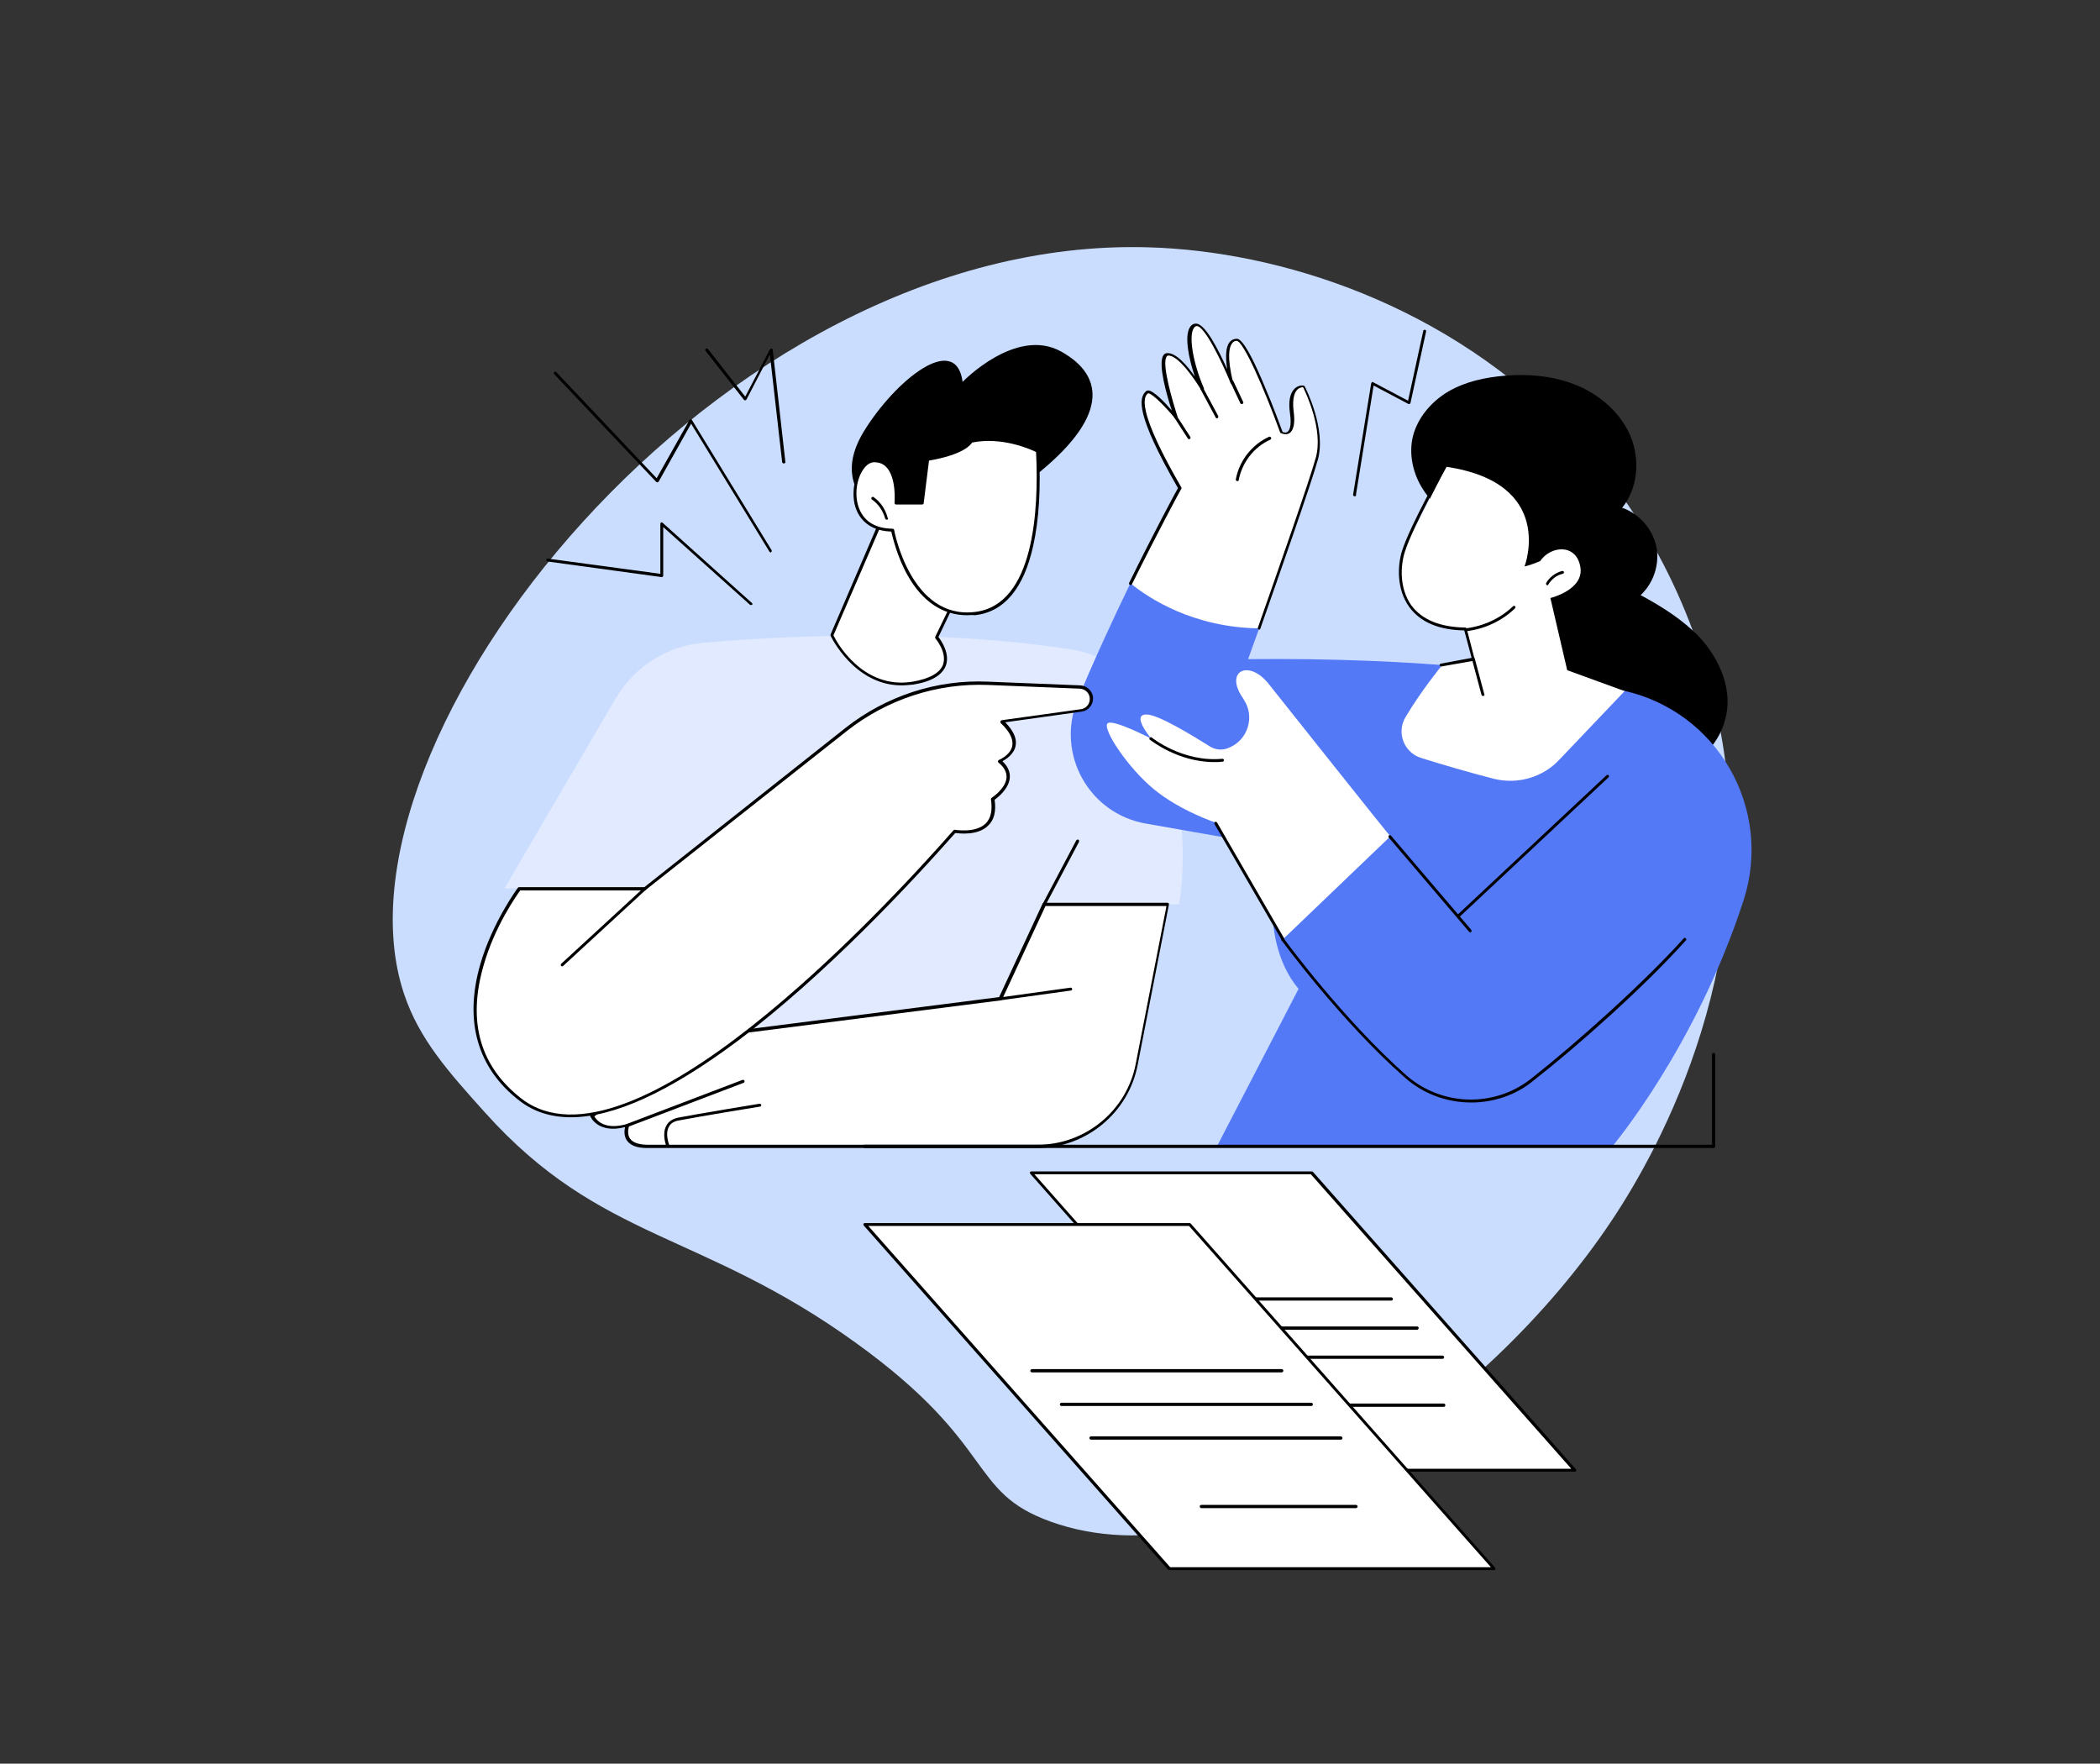
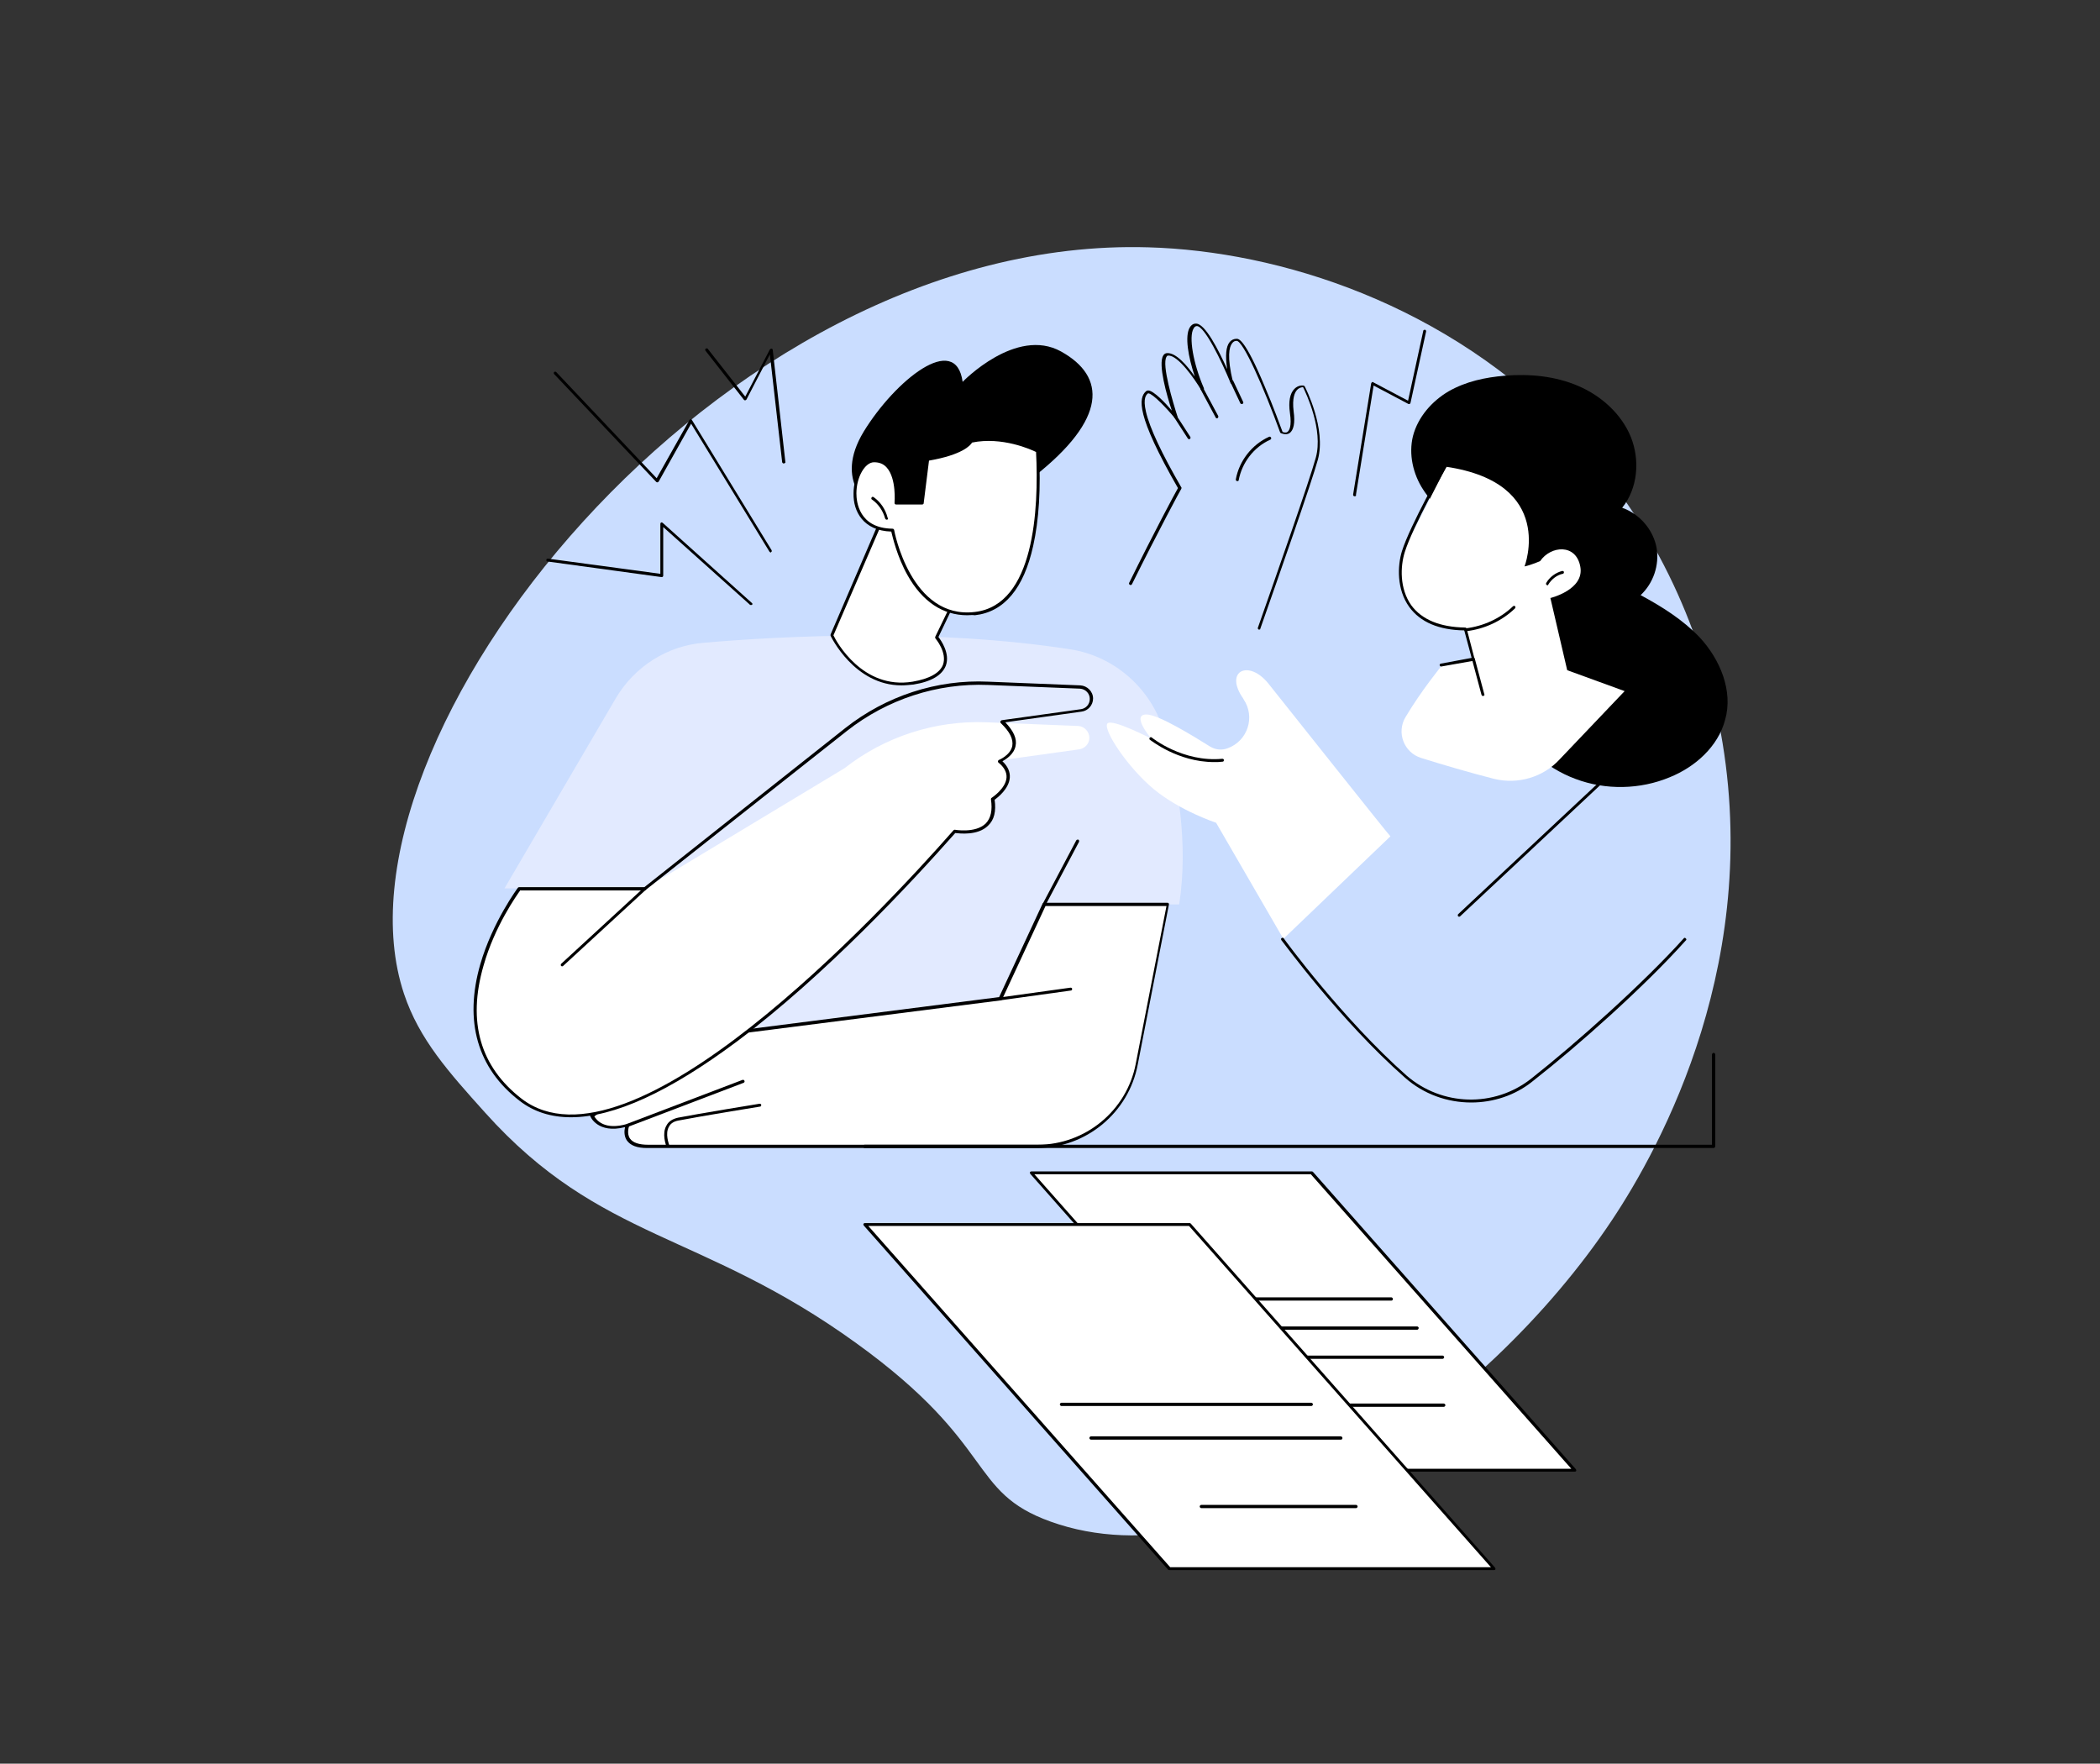
<svg xmlns="http://www.w3.org/2000/svg" version="1.1" id="Layer_1" x="0px" y="0px" viewBox="0 0 512 430" style="enable-background:new 0 0 512 430;" xml:space="preserve">
  <rect x="0" y="0" width="512" height="430" fill="#333333" stroke="none" />
  <style type="text/css">
	.st0{fill:#CADDFF;}
	.st1{fill:#FFFFFF;}
	.st2{fill:#E2EAFF;}
	.st3{fill:#5479F7;}
</style>
  <path class="st0" d="M419,175.8c-3.2-15.7-11.6-44-35.4-69.3C353.1,74,311.7,61.2,280,60.3c-105.2-3.1-201.9,120.8-181.5,182  c3.7,11.1,10.9,19.1,19.8,29c28.2,31.4,52.6,28.8,90.5,56.2c34.5,24.9,27,36.2,47.4,43.5c44.3,15.9,106.2-27.5,136.8-73.5  C404.8,279.8,430.6,233.2,419,175.8z" />
  <g id="Child_custody_1_">
    <g>
      <g>
        <g>
          <polygon class="st1" points="384,358.4 315.6,358.4 251.4,285.9 319.8,285.9     " />
          <path d="M384,358.8h-68.4c-0.1,0-0.2,0-0.3-0.1l-64.1-72.5c-0.1-0.1-0.1-0.3-0.1-0.4c0.1-0.1,0.2-0.2,0.3-0.2h68.4      c0.1,0,0.2,0,0.3,0.1l64.1,72.5c0.1,0.1,0.1,0.3,0.1,0.4C384.3,358.7,384.1,358.8,384,358.8z M315.7,358.1h67.4l-63.5-71.8      h-67.4L315.7,358.1z" />
        </g>
        <path d="M352,343h-32.5c-0.2,0-0.4-0.2-0.4-0.4s0.2-0.4,0.4-0.4H352c0.2,0,0.4,0.2,0.4,0.4S352.2,343,352,343z" />
        <path d="M351.7,331.3h-52.6c-0.2,0-0.4-0.2-0.4-0.4s0.2-0.4,0.4-0.4h52.6c0.2,0,0.4,0.2,0.4,0.4S351.9,331.3,351.7,331.3z" />
        <path d="M345.5,324.2h-52.6c-0.2,0-0.4-0.2-0.4-0.4c0-0.2,0.2-0.4,0.4-0.4h52.6c0.2,0,0.4,0.2,0.4,0.4     C345.8,324.1,345.7,324.2,345.5,324.2z" />
        <path d="M339.2,317.1h-52.6c-0.2,0-0.4-0.2-0.4-0.4c0-0.2,0.2-0.4,0.4-0.4h52.6c0.2,0,0.4,0.2,0.4,0.4     C339.6,317,339.4,317.1,339.2,317.1z" />
      </g>
      <g>
        <g>
          <polygon class="st1" points="364.3,382.5 285.1,382.5 210.8,298.5 290,298.5     " />
          <path d="M364.3,382.8h-79.2c-0.1,0-0.2,0-0.3-0.1l-74.2-83.9c-0.1-0.1-0.1-0.3-0.1-0.4c0.1-0.1,0.2-0.2,0.3-0.2H290      c0.1,0,0.2,0,0.3,0.1l74.2,83.9c0.1,0.1,0.1,0.3,0.1,0.4C364.6,382.7,364.4,382.8,364.3,382.8z M285.3,382.1h78.2l-73.6-83.2      h-78.2L285.3,382.1z" />
        </g>
        <path d="M330.6,367.7h-37.7c-0.2,0-0.4-0.2-0.4-0.4s0.2-0.4,0.4-0.4h37.7c0.2,0,0.4,0.2,0.4,0.4S330.8,367.7,330.6,367.7z" />
        <path d="M326.9,351H266c-0.2,0-0.4-0.2-0.4-0.4s0.2-0.4,0.4-0.4h60.9c0.2,0,0.4,0.2,0.4,0.4S327.2,351,326.9,351z" />
        <path d="M319.7,342.8h-60.9c-0.2,0-0.4-0.2-0.4-0.4s0.2-0.4,0.4-0.4h60.9c0.2,0,0.4,0.2,0.4,0.4S319.9,342.8,319.7,342.8z" />
-         <path d="M312.5,334.6h-60.9c-0.2,0-0.4-0.2-0.4-0.4s0.2-0.4,0.4-0.4h60.9c0.2,0,0.4,0.2,0.4,0.4S312.7,334.6,312.5,334.6z" />
      </g>
    </g>
    <g>
      <g>
        <g>
          <path class="st2" d="M160.3,216.6H123l27.1-46.3c4.6-7.8,12.6-12.9,21.6-13.6c19.7-1.7,56.2-3.5,89.2,1.6c11,1.7,20,9.8,23,20.5      c3.2,11.4,5.9,26.8,3.6,41.7h-27.9l-14.5,43.1h-96.8L160.3,216.6z" />
          <path d="M254.6,220.9c-0.1,0-0.1,0-0.2,0c-0.2-0.1-0.2-0.3-0.2-0.5l8.2-15.5c0.1-0.2,0.3-0.2,0.5-0.2c0.2,0.1,0.2,0.3,0.2,0.5      l-8.2,15.5C254.8,220.8,254.7,220.9,254.6,220.9z" />
          <g>
            <g>
              <path class="st1" d="M284.7,220.5h-30.1l-10.7,23l-65.9,8.4c-6,0.8-11.6,3.1-16.4,6.8L144.3,272c0,0,1.7,4.3,8.7,2.3        c0,0-2.1,5.2,4.9,5.2h95c11.8,0,22-8.4,24.3-20L284.7,220.5z" />
              <path d="M252.8,279.9h-95c-2.5,0-4.1-0.6-5-1.9c-0.7-1.1-0.6-2.4-0.4-3.2c-6.7,1.7-8.5-2.6-8.5-2.7c-0.1-0.2,0-0.3,0.1-0.4        l17.3-13.3c4.8-3.7,10.5-6.1,16.6-6.9l65.7-8.4l10.6-22.8c0.1-0.1,0.2-0.2,0.3-0.2h30.1c0.1,0,0.2,0,0.3,0.1        c0.1,0.1,0.1,0.2,0.1,0.3l-7.6,39C275.2,271.3,264.8,279.9,252.8,279.9z M153,274c0.1,0,0.2,0,0.3,0.1        c0.1,0.1,0.1,0.3,0.1,0.4c0,0-0.7,1.8,0.2,3.1c0.7,1,2.2,1.5,4.4,1.5h95c11.6,0,21.7-8.3,23.9-19.7l7.5-38.5h-29.5l-10.6,22.8        c-0.1,0.1-0.2,0.2-0.3,0.2l-65.9,8.4c-5.9,0.8-11.5,3.1-16.2,6.7l-17,13.2C145.4,273,147.3,275.7,153,274        C152.9,274,153,274,153,274z" />
            </g>
            <path d="M243.8,243.9c-0.2,0-0.3-0.1-0.4-0.3c0-0.2,0.1-0.4,0.3-0.4l17.3-2.4c0.2,0,0.4,0.1,0.4,0.3s-0.1,0.4-0.3,0.4       L243.8,243.9C243.9,243.9,243.8,243.9,243.8,243.9z" />
            <path d="M162.7,279.5c-0.1,0-0.3-0.1-0.3-0.2s-1.1-2.9,0.1-4.9c0.5-1,1.5-1.6,2.8-1.9c4.6-0.9,19.8-3.4,19.9-3.4       c0.2,0,0.4,0.1,0.4,0.3c0,0.2-0.1,0.4-0.3,0.4c-0.2,0-15.3,2.5-19.9,3.4c-1.1,0.2-1.9,0.7-2.3,1.5c-1,1.7,0,4.2,0,4.3       c0.1,0.2,0,0.4-0.2,0.5C162.8,279.5,162.7,279.5,162.7,279.5z" />
            <path d="M153,274.7c-0.1,0-0.3-0.1-0.3-0.2c-0.1-0.2,0-0.4,0.2-0.5l28.1-10.7c0.2-0.1,0.4,0,0.5,0.2s0,0.4-0.2,0.5l-28.1,10.7       C153.1,274.7,153,274.7,153,274.7z" />
          </g>
        </g>
        <g>
          <g>
            <path class="st1" d="M215.7,124.9l-12.9,30c0,0,6.4,13.8,19.8,11.6c13.3-2.2,5.8-11.2,5.8-11.2l5.7-11.9       C234.1,143.4,221.8,124.3,215.7,124.9z" />
            <path d="M219.8,167.1c-11.5,0-17.2-11.9-17.3-12.1c0-0.1,0-0.2,0-0.3l12.9-30c0.1-0.1,0.2-0.2,0.3-0.2c0.1,0,0.2,0,0.3,0       c6.3,0,17.9,17.9,18.4,18.7c0.1,0.1,0.1,0.2,0,0.4l-5.6,11.7c0.6,0.8,2.9,4,1.8,7c-0.9,2.3-3.5,3.9-7.9,4.6       C221.6,167,220.7,167.1,219.8,167.1z M203.2,154.9c0.7,1.5,7.1,13.3,19.3,11.3c4.1-0.7,6.6-2.1,7.4-4.1c1.1-3-1.8-6.4-1.8-6.4       c-0.1-0.1-0.1-0.3-0.1-0.4l5.7-11.8c-1.2-1.9-12.1-18.2-17.7-18.2l0,0L203.2,154.9z" />
          </g>
          <path d="M212.6,123.6c0,0-9.6-5.9-2-18.4c7.6-12.4,22.4-24.4,24.1-12.1c0,0,13-13.5,24-7.4c11,6.1,11.3,16.4-6.6,30.5      S212.6,123.6,212.6,123.6z" />
          <g>
            <path class="st1" d="M218.5,122.6c0,0,1-10.3-5.4-10.3c-5.3,0-8.7,16.7,4.5,16.9c0,0,4,22.2,20.1,20.3s15.8-29.3,15.2-39.6       c0,0-8-4.1-16.2-2.4c0,0-1.1,2.8-10.6,4.4l-1.3,10.7H218.5z" />
            <path d="M235.8,150c-5.9,0-10.9-3.3-14.5-9.7c-2.6-4.6-3.7-9.5-4-10.7c-6.8-0.2-9.3-4.9-9.2-9.3c0-4.4,2.4-8.3,5.1-8.3       c1.5,0,2.7,0.5,3.6,1.6c2.3,2.5,2.2,7.3,2.1,8.7h5.6l1.3-10.3c0-0.2,0.1-0.3,0.3-0.3c9.1-1.5,10.3-4.2,10.3-4.2       c0-0.1,0.1-0.2,0.3-0.2c8.3-1.8,16.3,2.4,16.4,2.4c0.1,0.1,0.2,0.2,0.2,0.3c0.5,9.1,0,16.8-1.4,23.1       c-2.3,10.4-7.1,16.1-14.2,16.9C237,149.9,236.4,150,235.8,150z M213.1,112.7c-2.2,0-4.3,3.6-4.3,7.6c0,2,0.6,8.5,8.8,8.6       c0.2,0,0.3,0.1,0.4,0.3c0,0.2,4.1,21.9,19.7,20c14.5-1.7,15.6-25.1,14.9-39c-1.2-0.6-8.3-3.8-15.6-2.3c-0.4,0.7-2.4,3-10.5,4.4       l-1.3,10.4c0,0.2-0.2,0.3-0.4,0.3h-6.3c-0.1,0-0.2,0-0.3-0.1c-0.1-0.1-0.1-0.2-0.1-0.3c0-0.1,0.5-5.9-1.9-8.6       C215.4,113.1,214.4,112.7,213.1,112.7z" />
          </g>
          <path d="M216.2,126.7c-0.2,0-0.3-0.1-0.4-0.3c-0.5-1.8-1.6-3.5-3.2-4.6c-0.2-0.1-0.2-0.3-0.1-0.5s0.3-0.2,0.5-0.1      c1.7,1.2,2.9,3,3.4,5C216.6,126.5,216.5,126.7,216.2,126.7L216.2,126.7z" />
        </g>
      </g>
      <path d="M187.9,134.7c-0.1,0-0.2-0.1-0.3-0.2l-19.1-31.2l-7.9,14.1c-0.1,0.1-0.2,0.2-0.3,0.2c-0.1,0-0.2,0-0.3-0.1l-24.9-26.3    c-0.1-0.1-0.1-0.4,0-0.5s0.4-0.1,0.5,0l24.5,25.9l8-14.2c0.1-0.1,0.2-0.2,0.3-0.2c0.1,0,0.3,0.1,0.3,0.2l19.4,31.7    c0.1,0.2,0.1,0.4-0.1,0.5C188,134.7,188,134.7,187.9,134.7z" />
      <path d="M183,147.5c-0.1,0-0.2,0-0.2-0.1l-21.1-18.9v11.8c0,0.1,0,0.2-0.1,0.3s-0.2,0.1-0.3,0.1l-27.8-3.8c-0.2,0-0.3-0.2-0.3-0.4    s0.2-0.3,0.4-0.3l27.4,3.7v-12.2c0-0.1,0.1-0.3,0.2-0.3c0.1-0.1,0.3,0,0.4,0.1l21.7,19.5c0.2,0.1,0.2,0.4,0,0.5    C183.2,147.5,183.1,147.5,183,147.5z" />
      <path d="M330.3,121L330.3,121c-0.3,0-0.4-0.2-0.4-0.4l4.4-27.1c0-0.1,0.1-0.2,0.2-0.3c0.1-0.1,0.2-0.1,0.3,0l8.5,4.5l3.7-17    c0-0.2,0.2-0.3,0.4-0.3c0.2,0,0.3,0.2,0.3,0.4l-3.8,17.4c0,0.1-0.1,0.2-0.2,0.3c-0.1,0-0.2,0-0.3,0l-8.5-4.5l-4.3,26.6    C330.7,120.9,330.5,121,330.3,121z" />
      <path d="M191.1,113c-0.2,0-0.3-0.1-0.4-0.3l-3-26.3l-5.7,11c-0.1,0.1-0.2,0.2-0.3,0.2c-0.1,0-0.2,0-0.3-0.1l-9.4-12    c-0.1-0.2-0.1-0.4,0.1-0.5s0.4-0.1,0.5,0.1l9.1,11.6l6-11.5c0.1-0.1,0.2-0.2,0.4-0.2c0.2,0,0.3,0.2,0.3,0.3l3.1,27.5    C191.4,112.8,191.3,113,191.1,113L191.1,113z" />
      <g>
        <path d="M414.4,155.4c-4.1-4.3-9.2-7.5-14.4-10.3c3.1-2.9,4.6-7.3,3.9-11.5c-0.8-4.4-4.1-8.3-8.4-9.8c3.8-4.7,4.4-11.6,2.1-17.3     c-2.3-5.6-7.2-10-12.8-12.4s-11.8-3-17.9-2.5c-4.8,0.4-9.5,1.4-13.7,3.8c-4.1,2.4-7.5,6.3-8.7,10.9c-1.1,4.4,0,9.3,2.5,13.1     c2.5,3.9,6.2,6.8,10.2,8.9c2.2,1.1,4.7,2.2,5.5,4.5c0.4,1,0.4,2.1,0.3,3.2c-0.1,2.8-0.1,5.6-0.2,8.5c-0.2,10.2-0.3,20.9,4.2,30     c3.5,7,9.8,12.7,17.1,15.4c7.4,2.8,15.8,2.6,23-0.4c6.2-2.5,11.8-7.5,13.5-14C422.6,168.5,419.4,160.8,414.4,155.4z" />
-         <path class="st3" d="M395.9,168.4c-19.8-4.4-49.1-8.1-91.6-7.7c0,0,1.1-3,2.7-7.5c-12.7-8.6-24.2-9.9-31.4-11     c-4.2,8.7-8.9,18.8-12.9,28.5c-5.3,13.1,2.8,27.7,16.7,30.1l32.4,5.7c0,0-6,21.7,4.8,34.6l-19.9,38.4h96.4c0,0,20.4-24.2,32-60     C432.3,197.2,418.8,173.5,395.9,168.4z" />
        <g>
-           <path class="st1" d="M321.1,111.8c2.1-7.6-3.2-17.6-3.2-17.6s-3.8-0.6-2.9,6.3c0.9,6.8-2.5,4.9-2.5,4.9s-8.2-22.6-10.9-22.6      c-1.4,0-3.4,1.5-1.3,10.4c0,0-5.8-14.2-8.7-14s-1.7,8.4,1.4,15.6c0,0-5.2-8.7-8.4-8.4c-3.2,0.3,2,15.3,2,15.3s-5.9-7.1-7-6      c-1.2,1-3.2,4,8,23.3c0,0-5.5,9.9-12,23.2c4.5,3.7,15.4,10.8,31.4,11C311.3,140.9,319.6,117.3,321.1,111.8z" />
          <path d="M307,153.5h-0.1c-0.2-0.1-0.3-0.3-0.2-0.5c4.6-13.1,12.6-35.9,14.1-41.4c1.9-6.8-2.4-15.8-3.1-17.2      c-0.3,0-0.9,0.1-1.4,0.6c-0.6,0.6-1.3,2-0.9,5.3c0.4,2.8,0,4.6-1,5.3c-0.9,0.6-2.1,0-2.1,0c-0.1,0-0.1-0.1-0.2-0.2      c-4-11-9-22.3-10.6-22.3c-0.5,0-0.8,0.2-1.1,0.6c-0.7,0.9-1.3,3.2,0.2,9.4c0,0.2-0.1,0.4-0.2,0.4c-0.2,0.1-0.4,0-0.4-0.2      c-2.2-5.3-6.3-13.8-8.2-13.8l0,0c-0.3,0-0.6,0.2-0.8,0.6c-1.2,2-0.1,8.5,2.5,14.5c0.1,0.2,0,0.4-0.2,0.5s-0.4,0-0.5-0.1      c-1.4-2.4-5.6-8.5-8-8.3c-0.2,0-0.3,0.1-0.4,0.3c-1.2,1.9,1.6,11.2,2.7,14.6c0.1,0.2,0,0.4-0.2,0.4c-0.2,0.1-0.3,0.1-0.5-0.1      c-1.9-2.3-5.3-5.9-6.4-6h-0.1c-0.4,0.3-1.3,1.1-0.5,4.5c0.9,3.9,3.8,10.1,8.6,18.4c0.1,0.1,0.1,0.2,0,0.4      c-0.1,0.1-5.5,10.1-12,23.2c-0.1,0.2-0.3,0.3-0.5,0.2s-0.3-0.3-0.2-0.5c6-12.2,11.1-21.7,11.9-23.1c-10.3-17.9-9.6-22-7.8-23.6      c0.1-0.1,0.3-0.2,0.6-0.2c1.3,0.1,4.1,3,5.7,4.9c-1.2-3.6-3.4-11.3-2.1-13.4c0.2-0.4,0.6-0.6,0.9-0.6c2.2-0.2,5,3.1,6.8,5.7      c-1.6-4.8-2.5-9.9-1.2-12c0.3-0.5,0.8-0.9,1.4-0.9c2.3-0.2,5.7,6.7,7.7,11.1c-0.5-3.3-0.3-5.5,0.6-6.6c0.4-0.5,1-0.8,1.7-0.8      c0.5,0,2,0,6.8,11.5c2.2,5.1,4,10.2,4.4,11.2c0.2,0.1,0.8,0.3,1.2,0s1.1-1.3,0.6-4.6c-0.4-2.8,0-4.8,1.1-5.9      c1-1,2.1-0.8,2.2-0.8c0.1,0,0.2,0.1,0.3,0.2c0.2,0.4,5.3,10.3,3.2,17.9c-1.5,5.5-9.5,28.3-14.1,41.4      C307.3,153.4,307.1,153.5,307,153.5z" />
          <path d="M289.9,107.1c-0.1,0-0.2-0.1-0.3-0.2l-3.3-5.1c-0.1-0.2-0.1-0.4,0.1-0.5s0.4-0.1,0.5,0.1l3.3,5.1      c0.1,0.2,0.1,0.4-0.1,0.5C290,107.1,290,107.1,289.9,107.1z" />
          <path d="M296.7,102c-0.1,0-0.3-0.1-0.3-0.2l-3.7-6.9c-0.1-0.2,0-0.4,0.1-0.5c0.2-0.1,0.4,0,0.5,0.1l3.7,6.9      c0.1,0.2,0,0.4-0.1,0.5S296.8,102,296.7,102z" />
          <path d="M302.7,98.5c-0.1,0-0.3-0.1-0.3-0.2l-2.4-5.1c-0.1-0.2,0-0.4,0.2-0.5c0.2-0.1,0.4,0,0.5,0.2l2.4,5.1      c0.1,0.2,0,0.4-0.2,0.5C302.8,98.5,302.7,98.5,302.7,98.5z" />
          <path d="M301.7,117.3L301.7,117.3c-0.3,0-0.4-0.2-0.4-0.4c0.8-4.5,3.9-8.5,8.1-10.4c0.2-0.1,0.4,0,0.5,0.2s0,0.4-0.2,0.5      c-4,1.8-6.9,5.6-7.7,9.9C302,117.2,301.9,117.3,301.7,117.3z" />
        </g>
        <g>
          <g>
            <path class="st1" d="M309.2,166.6c-4.8-5.9-10.8-3-6.1,3.7c0,0.1,0.1,0.1,0.1,0.2c2.9,4.3,1,10.1-3.8,11.9       c-1.5,0.6-3.1,0.4-4.4-0.4c-4-2.5-12.4-7.7-15.4-7.8c-4-0.1,1.1,5.9,1.1,5.9s-9.6-5-10.7-3.7c-1.2,1.4,4.9,10.7,11.3,16       s15.2,8.2,15.2,8.2l16.4,28.3l26.1-25C338.9,204,314,172.6,309.2,166.6z" />
-             <path d="M312.8,229.4c-0.1,0-0.2-0.1-0.3-0.2l-16.4-28.3c-0.1-0.2,0-0.4,0.1-0.5c0.2-0.1,0.4,0,0.5,0.1l16.4,28.3       c0.1,0.2,0,0.4-0.1,0.5C312.9,229.3,312.8,229.4,312.8,229.4z" />
            <path d="M296,185.8c-8.9,0-15.5-5.4-15.6-5.4c-0.2-0.1-0.2-0.4-0.1-0.5c0.1-0.2,0.4-0.2,0.5-0.1c0.1,0.1,7.6,6.1,17.2,5.2       c0.2,0,0.4,0.1,0.4,0.3s-0.1,0.4-0.3,0.4C297.4,185.8,296.7,185.8,296,185.8z" />
          </g>
          <path d="M355.8,223.5c-0.1,0-0.2,0-0.3-0.1s-0.1-0.4,0-0.5l36.2-33.9c0.1-0.1,0.4-0.1,0.5,0s0.1,0.4,0,0.5L356,223.4      C356,223.4,355.9,223.5,355.8,223.5z" />
-           <path d="M358.5,227.3c-0.1,0-0.2,0-0.3-0.1l-19.6-23c-0.1-0.2-0.1-0.4,0-0.5c0.2-0.1,0.4-0.1,0.5,0l19.6,23      c0.1,0.2,0.1,0.4,0,0.5S358.5,227.3,358.5,227.3z" />
          <path d="M358.7,268.8c-5.8,0-11.6-2-16.2-6.1c-15.6-13.7-29.9-33.3-30.1-33.5c-0.1-0.2-0.1-0.4,0.1-0.5s0.4-0.1,0.5,0.1      c0.1,0.2,14.4,19.7,29.9,33.4c8.6,7.5,21.4,7.9,30.4,0.8c10.9-8.6,27.2-23.1,37.2-34.2c0.1-0.2,0.4-0.2,0.5,0      c0.2,0.1,0.2,0.4,0,0.5c-10,11.2-26.3,25.7-37.3,34.3C369.4,267.1,364,268.8,358.7,268.8z" />
        </g>
        <g>
          <path class="st1" d="M382.1,163.4l-4.1-17.6c0,0,8.3-2,7.3-7.6c-1-5.7-7.2-5.2-9.8-1.4c0,0-2,0.9-3.8,1.3      c0,0,7.8-20.3-19.1-24.3l-9.6,18.8c-4,8.5-0.2,18.3,9.2,20.4c2,0.4,3.8,0.7,5.3,0.7l1.9,7.2l-7.9,1.4c0,0-5,6.1-8.8,12.5      c-2.3,3.8-0.4,8.7,3.8,10c5.1,1.6,11.9,3.6,17.8,5.1c5.8,1.4,11.9-0.4,15.9-4.7l15.9-16.7L382.1,163.4z" />
          <path d="M351.4,162.5c-0.2,0-0.3-0.1-0.4-0.3c0-0.2,0.1-0.4,0.3-0.4l7.5-1.4l-1.8-6.7c-6.2-0.1-10.7-2-13.4-5.7      c-3.1-4.3-2.9-10-1.8-13.6c2-6.4,10.2-20.8,10.3-21s0.3-0.2,0.5-0.1c0.2,0.1,0.2,0.3,0.1,0.5c-0.1,0.1-8.2,14.4-10.2,20.8      c-1.1,3.5-1.3,8.9,1.6,13c2.6,3.5,7,5.3,13.1,5.4c0.2,0,0.3,0.1,0.4,0.3l1.9,7.3c0,0.1,0,0.2,0,0.3c-0.1,0.1-0.1,0.1-0.2,0.2      L351.4,162.5L351.4,162.5z" />
          <path d="M377.3,142.7c-0.1,0-0.1,0-0.2-0.1c-0.2-0.1-0.2-0.3-0.1-0.5c0.8-1.4,2.3-2.5,3.9-2.9c0.2,0,0.4,0.1,0.4,0.3      s-0.1,0.4-0.3,0.4c-1.4,0.3-2.7,1.3-3.5,2.6C377.5,142.6,377.4,142.7,377.3,142.7z" />
          <path d="M357.4,153.9c-0.2,0-0.3-0.1-0.4-0.3c0-0.2,0.1-0.4,0.3-0.4c4.3-0.5,8.5-2.4,11.6-5.4c0.1-0.1,0.4-0.1,0.5,0      s0.1,0.4,0,0.5C366.2,151.4,361.9,153.4,357.4,153.9L357.4,153.9z" />
          <path d="M361.6,169.7c-0.2,0-0.3-0.1-0.4-0.3l-2.3-8.6c-0.1-0.2,0.1-0.4,0.3-0.4c0.2-0.1,0.4,0.1,0.4,0.3l2.3,8.6      C362,169.4,361.9,169.6,361.6,169.7L361.6,169.7z" />
        </g>
      </g>
      <g>
        <g>
-           <path class="st1" d="M157.3,216.6h-30.6c0,0-24.5,32.5,0.3,51.5s79.9-36.1,105.8-65.5c0,0,10.9,2.1,9.3-7.9c0,0,7.2-4.6,1.6-9.3      c0,0,7.6-3,0.5-9.6l19.4-2.7c1.4-0.2,2.5-1.4,2.5-2.8c0-1.5-1.2-2.8-2.7-2.9l-22.4-0.9c-12.5-0.5-24.8,3.5-34.6,11.2      L157.3,216.6z" />
+           <path class="st1" d="M157.3,216.6h-30.6c0,0-24.5,32.5,0.3,51.5s79.9-36.1,105.8-65.5c0,0,10.9,2.1,9.3-7.9c0,0,7.2-4.6,1.6-9.3      l19.4-2.7c1.4-0.2,2.5-1.4,2.5-2.8c0-1.5-1.2-2.8-2.7-2.9l-22.4-0.9c-12.5-0.5-24.8,3.5-34.6,11.2      L157.3,216.6z" />
          <path d="M139.2,272.4c-4.8,0-9-1.3-12.5-4c-10.3-7.9-13.6-19.4-9.6-33.3c3-10.4,9.2-18.7,9.2-18.7c0.1-0.1,0.2-0.1,0.3-0.1h30.5      l49-38.8c9.9-7.8,22.3-11.9,34.9-11.3l22.4,0.9c1.7,0.1,3.1,1.5,3.1,3.2c0,1.6-1.2,3-2.8,3.2l-18.6,2.6c2,2.1,2.9,4,2.5,5.8      c-0.4,2-2.3,3.2-3.2,3.7c1.3,1.2,1.9,2.6,1.8,4c-0.2,2.7-2.9,4.8-3.7,5.4c0.4,2.8-0.1,4.9-1.6,6.3c-2.5,2.5-7,1.9-8,1.8      c-10.7,12.1-31.6,34.6-53.2,50.8C163.2,266.2,149.7,272.4,139.2,272.4z M126.9,217c-0.8,1.1-6.3,8.8-9,18.4      c-4,13.8-0.8,24.7,9.3,32.5c26.4,20.2,87.3-45,105.3-65.5c0.1-0.1,0.2-0.1,0.3-0.1c0,0,5,0.9,7.5-1.5c1.3-1.3,1.7-3.3,1.3-5.9      c0-0.1,0-0.3,0.2-0.4c0,0,3.4-2.2,3.6-4.9c0.1-1.3-0.6-2.6-2-3.7c-0.1-0.1-0.1-0.2-0.1-0.3s0.1-0.2,0.2-0.3c0,0,2.8-1.1,3.3-3.4      c0.3-1.7-0.6-3.5-2.8-5.6c-0.1-0.1-0.1-0.2-0.1-0.4c0-0.1,0.2-0.2,0.3-0.3l19.4-2.7c1.2-0.2,2.1-1.2,2.1-2.5s-1-2.4-2.4-2.5      l-22.4-0.9c-12.4-0.5-24.6,3.5-34.4,11.2L157.4,217c-0.1,0.1-0.1,0.1-0.2,0.1h-30.3V217z" />
        </g>
        <path d="M137.1,235.6c-0.1,0-0.2,0-0.3-0.1c-0.1-0.1-0.1-0.4,0-0.5l20.2-18.6c0.1-0.1,0.4-0.1,0.5,0s0.1,0.4,0,0.5l-20.2,18.6     C137.3,235.5,137.2,235.6,137.1,235.6z" />
      </g>
    </g>
    <path d="M417.8,279.9h-207c-0.2,0-0.4-0.2-0.4-0.4s0.2-0.4,0.4-0.4h206.6v-22c0-0.2,0.2-0.4,0.4-0.4c0.2,0,0.4,0.2,0.4,0.4v22.3   C418.2,279.7,418,279.9,417.8,279.9z" />
  </g>
</svg>